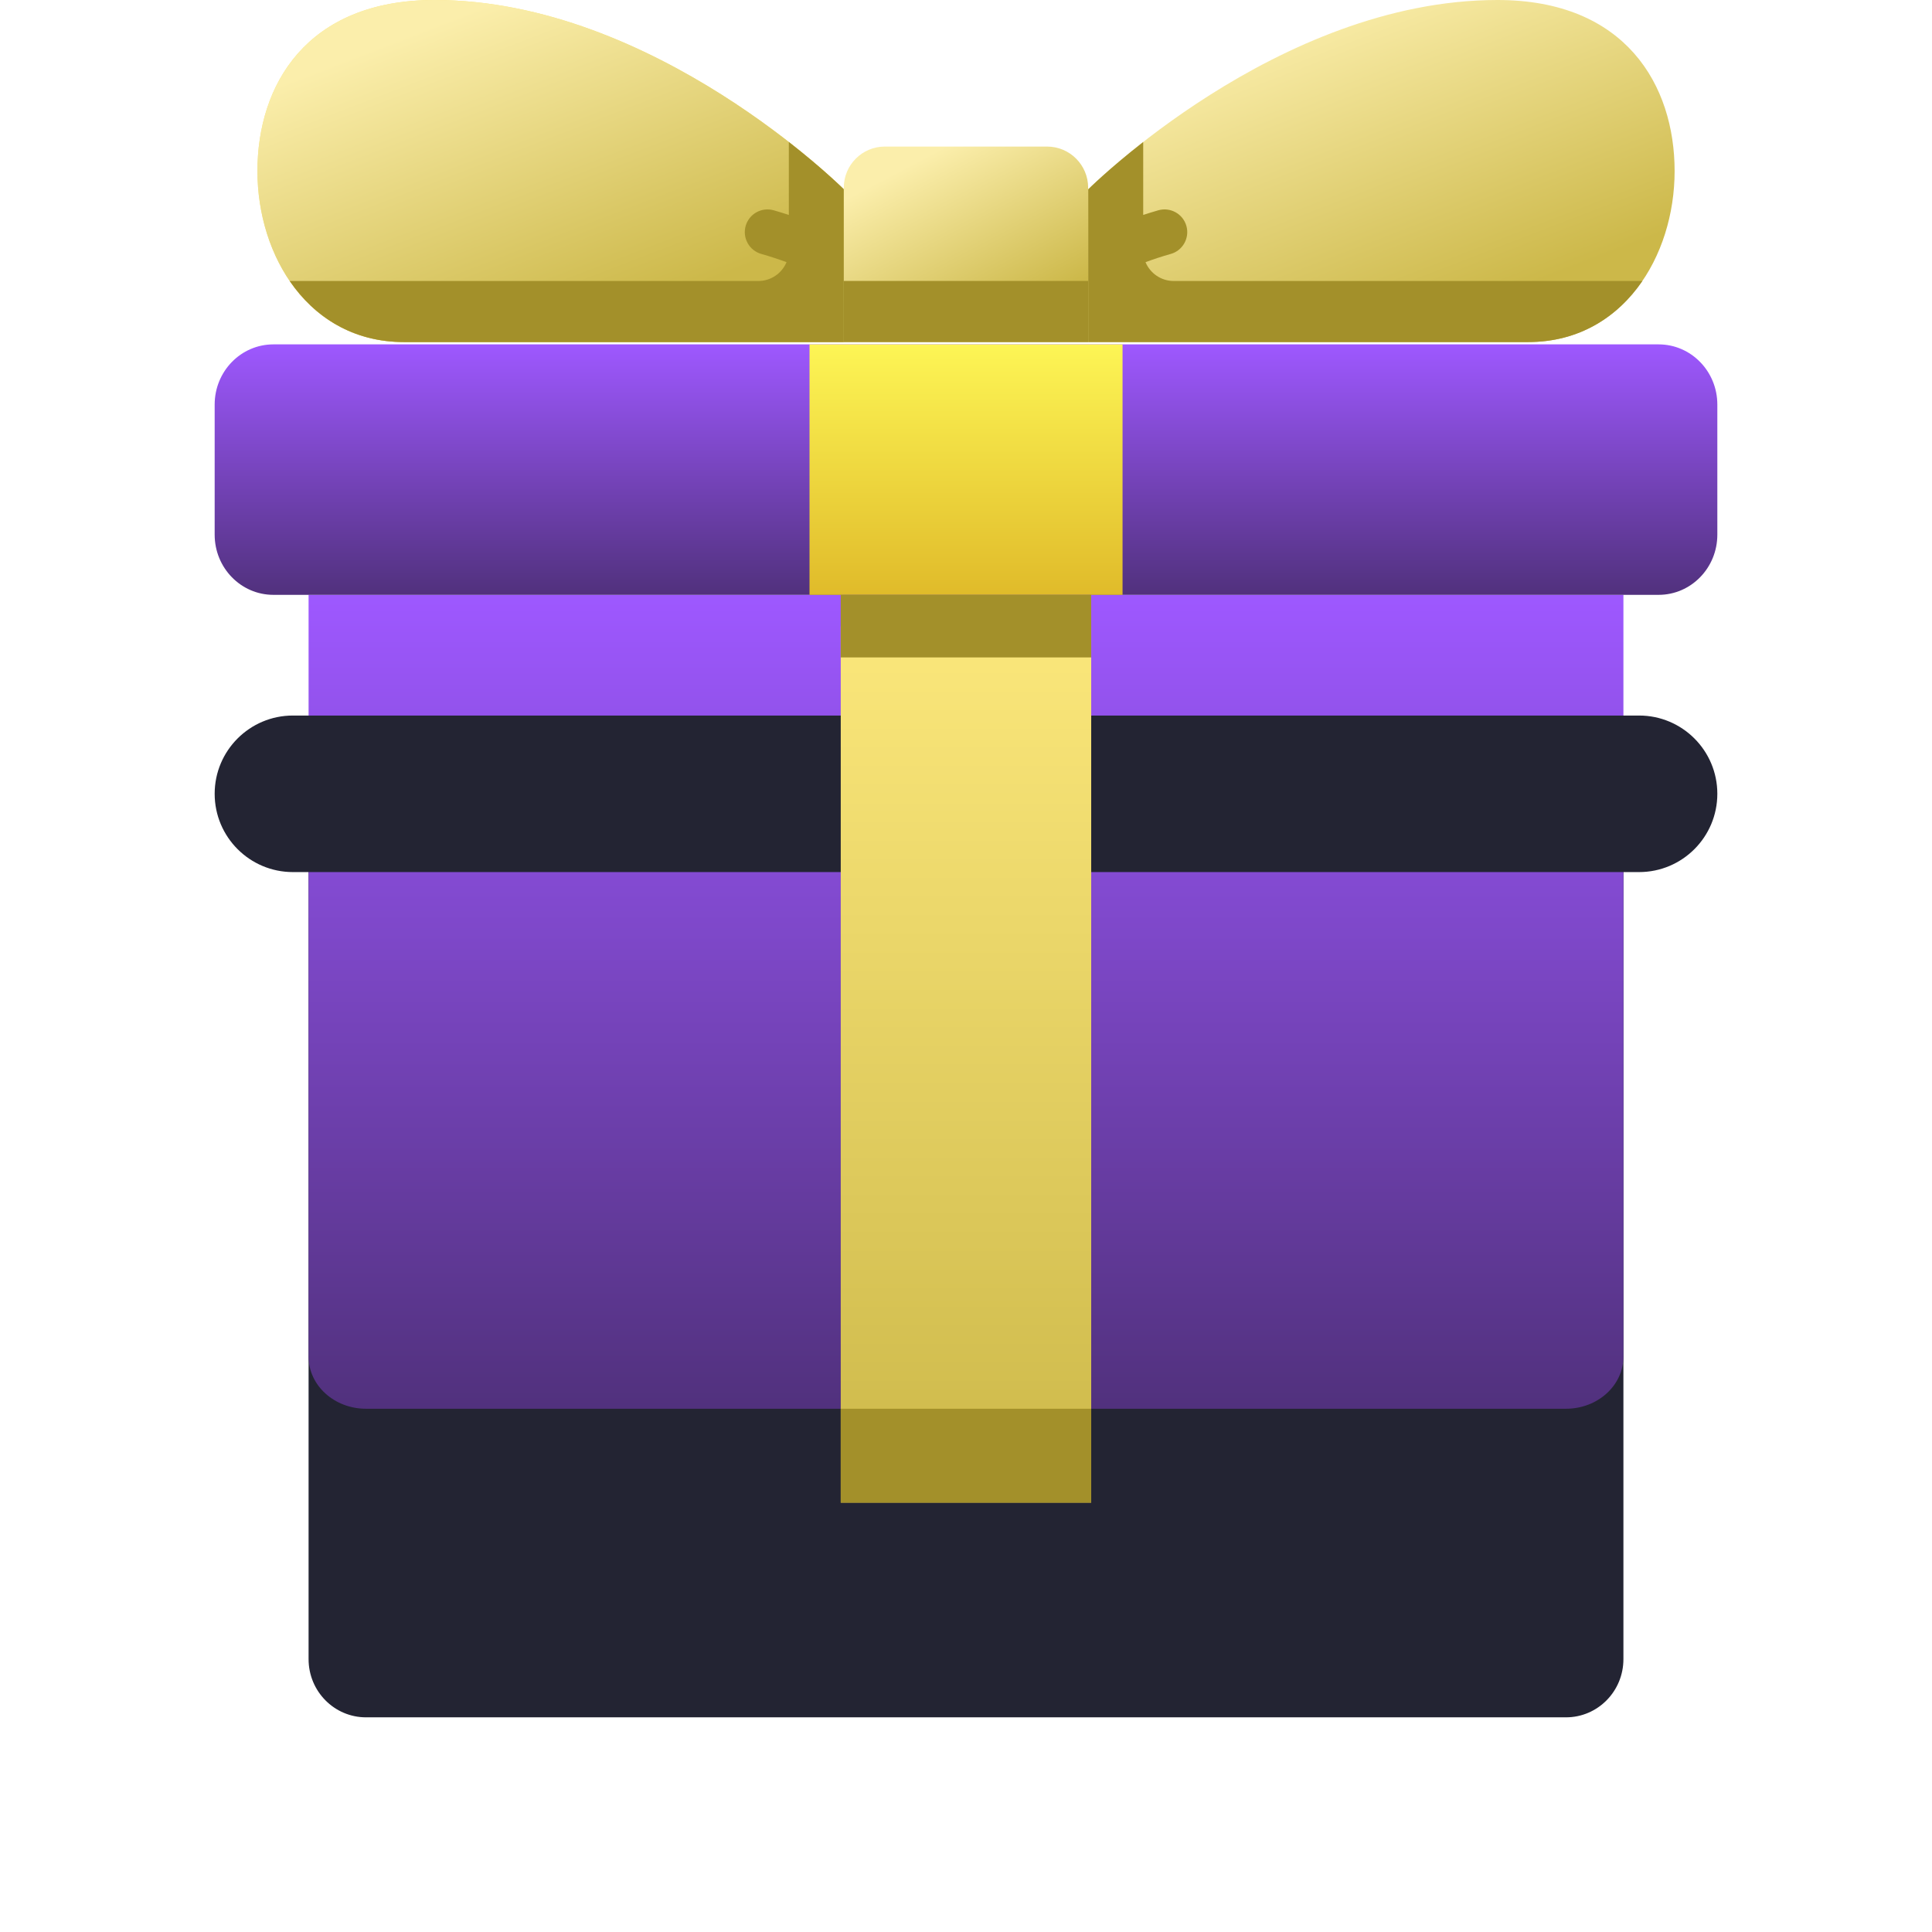
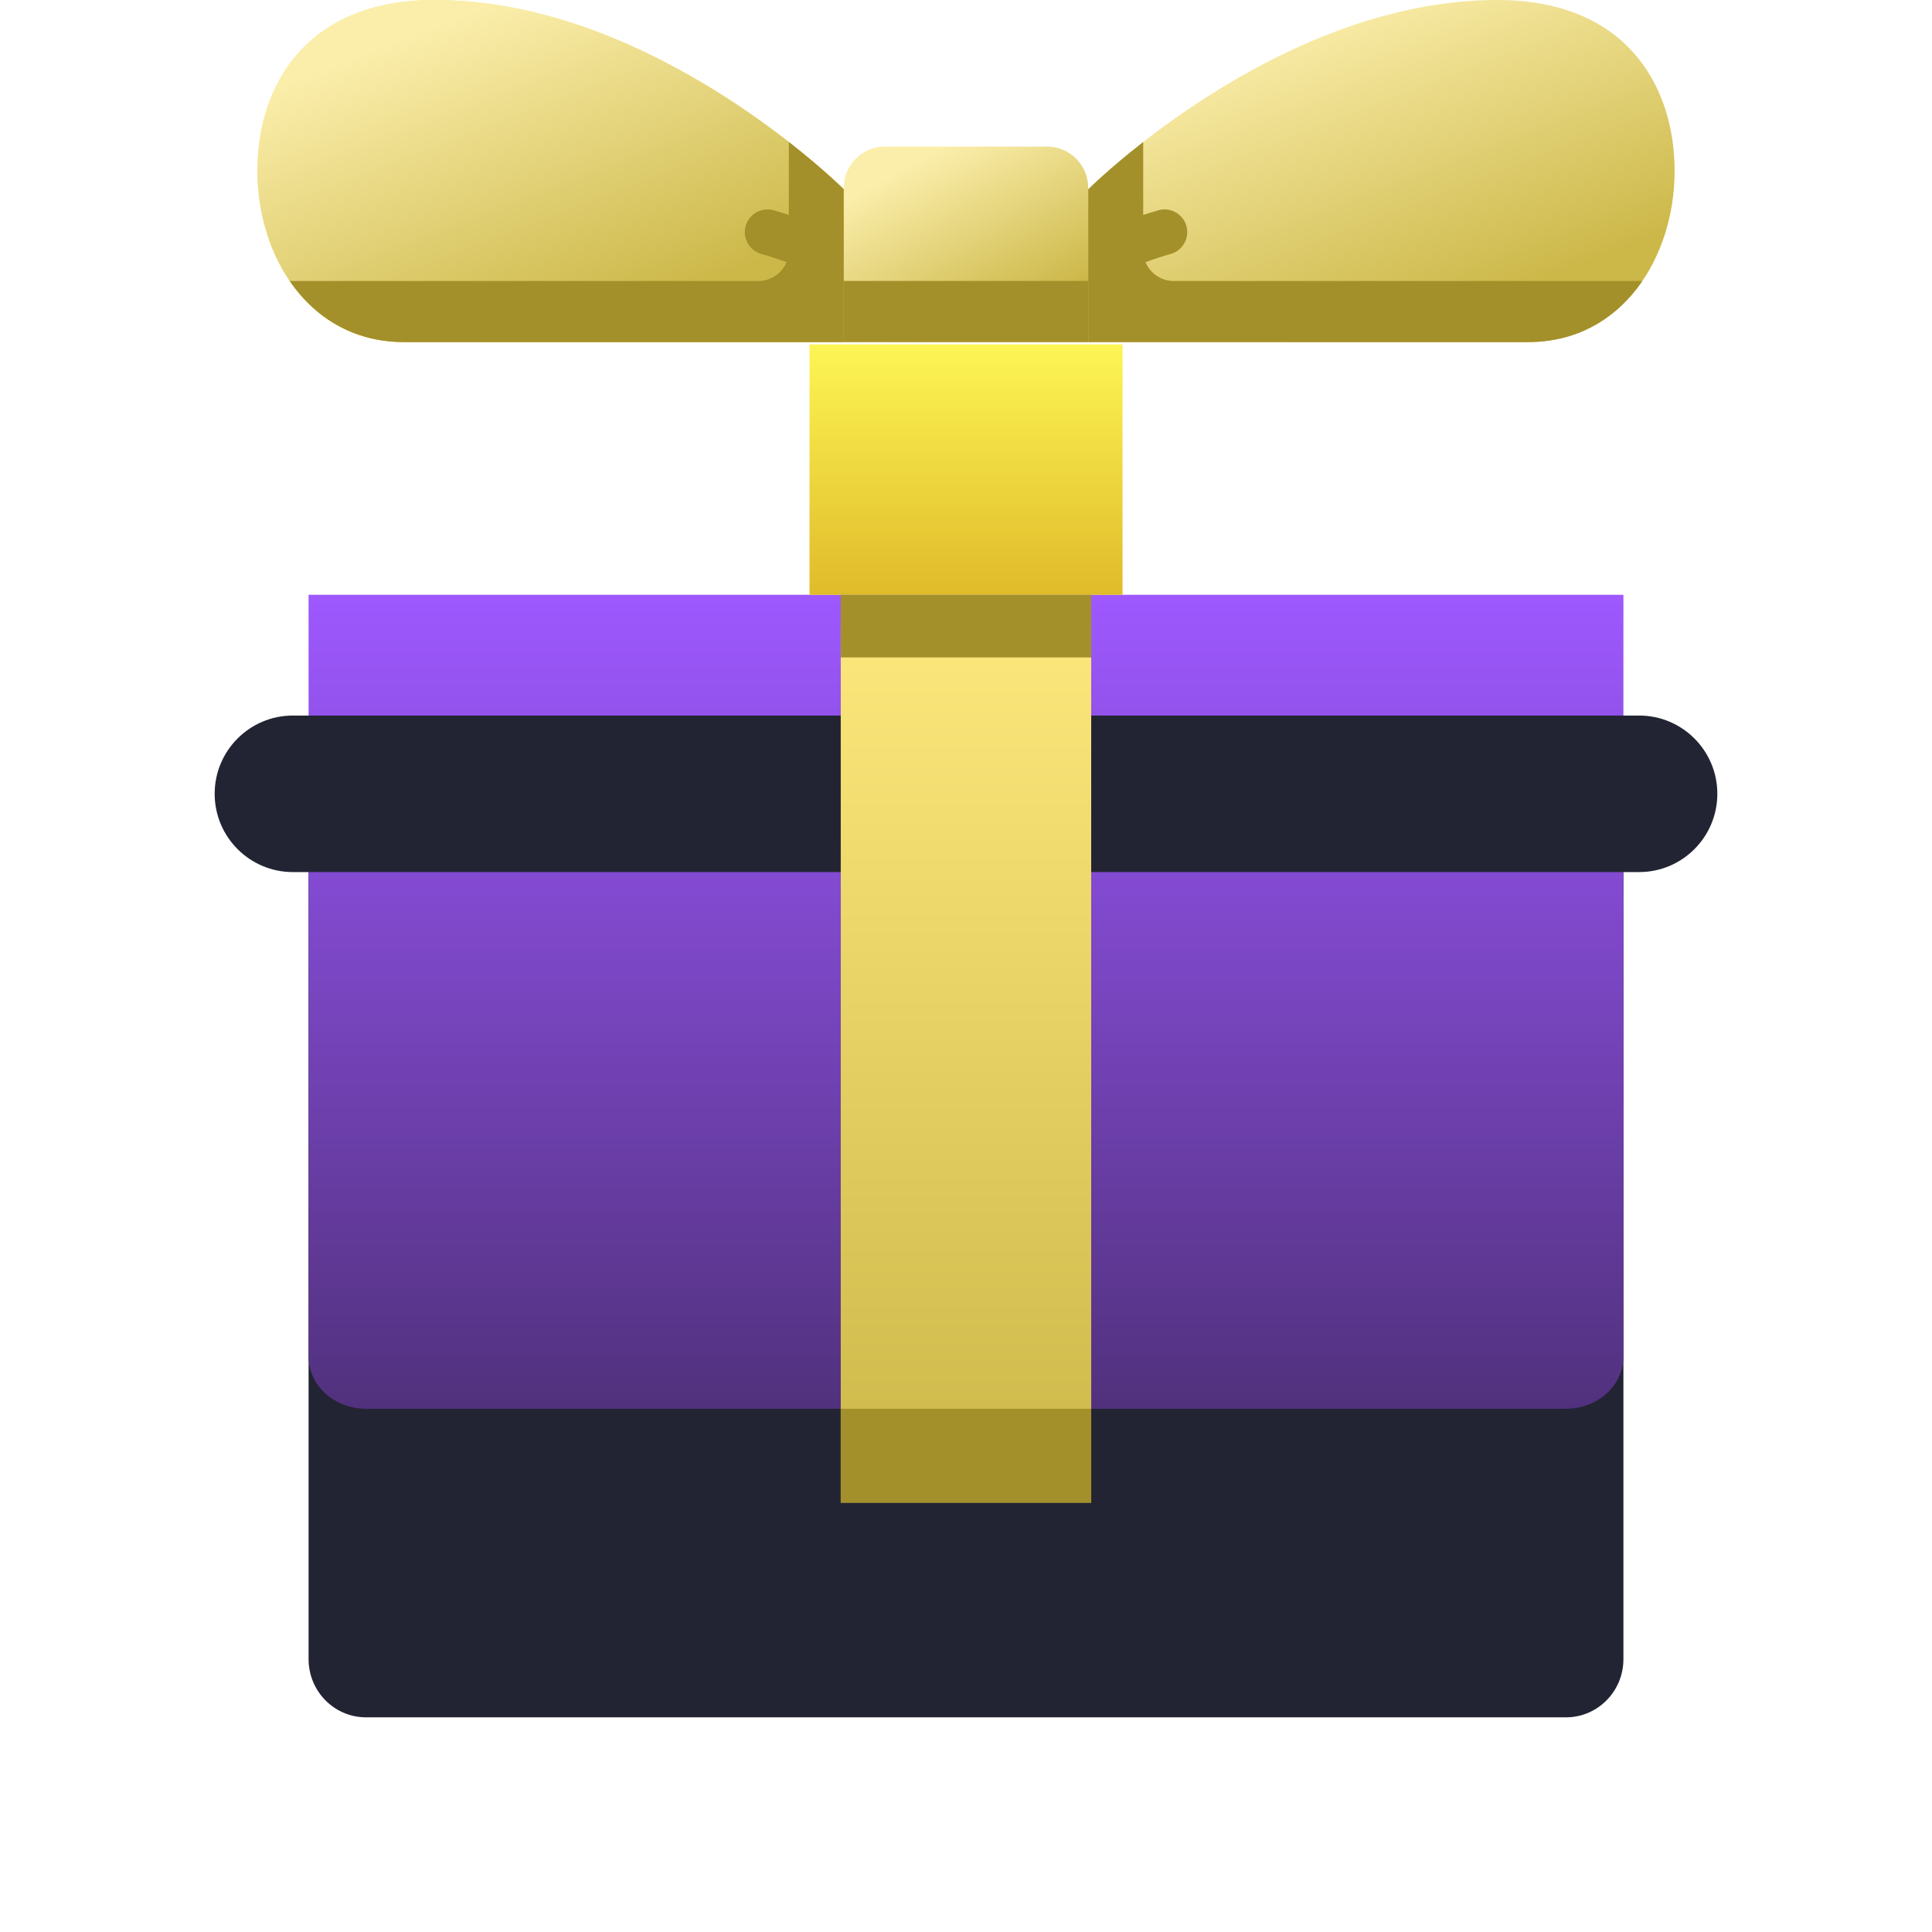
<svg xmlns="http://www.w3.org/2000/svg" width="36" height="36" viewBox="0 0 36 36" fill="none">
  <path d="M15.724 3.528C15.724 3.528 12.195 0 8.098 0C5.707 0 4.797 1.593 4.797 3.187C4.797 4.78 5.764 6.374 7.529 6.374H15.724V3.528Z" fill="#FBE77B" />
  <path d="M15.724 3.528C15.724 3.528 12.195 0 8.098 0C5.707 0 4.797 1.593 4.797 3.187C4.797 4.78 5.764 6.374 7.529 6.374H15.724V3.528Z" fill="url(#paint0_linear_2531_20399)" />
  <path d="M20.277 3.528C20.277 3.528 23.806 0 27.903 0C30.294 0 31.204 1.593 31.204 3.187C31.204 4.78 30.237 6.374 28.473 6.374H20.277V3.528Z" fill="url(#paint1_linear_2531_20399)" />
  <g filter="url(#filter0_d_2531_20399)">
    <path d="M29.18 28H6.82C6.229 28 5.75 27.515 5.75 26.916V11.083H30.25V26.916C30.25 27.515 29.771 28 29.18 28Z" fill="#232433" />
  </g>
  <path d="M29.18 26.25H6.82C6.229 26.25 5.75 25.815 5.75 25.278V11.083H30.25V25.278C30.25 25.815 29.771 26.25 29.18 26.25Z" fill="url(#paint2_linear_2531_20399)" />
  <g filter="url(#filter1_d_2531_20399)">
    <path d="M4 10.791C4 9.986 4.653 9.333 5.458 9.333H30.542C31.347 9.333 32 9.986 32 10.791C32 11.597 31.347 12.25 30.542 12.25H5.458C4.653 12.25 4 11.597 4 10.791Z" fill="#232433" />
  </g>
-   <path d="M30.906 11.084H5.094C4.49 11.084 4 10.582 4 9.963V7.538C4 6.919 4.49 6.417 5.094 6.417H30.906C31.51 6.417 32 6.919 32 7.538V9.963C32 10.582 31.51 11.084 30.906 11.084Z" fill="url(#paint3_linear_2531_20399)" />
  <path d="M15.084 6.417H20.917V11.084H15.084V6.417Z" fill="url(#paint4_linear_2531_20399)" />
  <path d="M15.666 11.667H20.333V28H15.666V11.667Z" fill="url(#paint5_linear_2531_20399)" />
  <path d="M15.666 26.25H20.333V28H15.666V26.25Z" fill="#A3902A" />
  <path d="M15.666 11.083H20.333V12.25H15.666V11.083Z" fill="#A3902A" />
  <path d="M21.871 5.236C21.634 5.236 21.431 5.091 21.345 4.885C21.492 4.831 21.65 4.778 21.815 4.732C22.039 4.669 22.17 4.435 22.107 4.211C22.044 3.986 21.81 3.855 21.585 3.918C21.489 3.946 21.394 3.975 21.302 4.005V2.646C20.653 3.153 20.277 3.528 20.277 3.528V6.374H28.473C29.423 6.374 30.141 5.911 30.603 5.236H21.871Z" fill="#A3902A" />
  <path d="M14.699 2.646V4.005C14.607 3.975 14.512 3.946 14.415 3.918C14.191 3.855 13.957 3.986 13.894 4.211C13.831 4.435 13.962 4.669 14.186 4.732C14.35 4.778 14.509 4.831 14.656 4.885C14.57 5.091 14.367 5.236 14.13 5.236H5.398C5.86 5.911 6.578 6.374 7.529 6.374H15.724V3.528C15.724 3.528 15.348 3.153 14.699 2.646Z" fill="#A3902A" />
  <path d="M20.276 6.374H15.723V3.497C15.723 3.074 16.065 2.731 16.488 2.731H19.51C19.933 2.731 20.276 3.074 20.276 3.497V6.374Z" fill="url(#paint6_linear_2531_20399)" />
  <path d="M15.723 5.235H20.276V6.374H15.723V5.235Z" fill="#A3902A" />
  <defs>
    <filter id="filter0_d_2531_20399" x="1.75" y="11.083" width="32.5" height="24.917" filterUnits="userSpaceOnUse" color-interpolation-filters="sRGB">
      <feFlood flood-opacity="0" result="BackgroundImageFix" />
      <feColorMatrix in="SourceAlpha" type="matrix" values="0 0 0 0 0 0 0 0 0 0 0 0 0 0 0 0 0 0 127 0" result="hardAlpha" />
      <feOffset dy="4" />
      <feGaussianBlur stdDeviation="2" />
      <feColorMatrix type="matrix" values="0 0 0 0 0 0 0 0 0 0 0 0 0 0 0 0 0 0 0.12 0" />
      <feBlend mode="normal" in2="BackgroundImageFix" result="effect1_dropShadow_2531_20399" />
      <feBlend mode="normal" in="SourceGraphic" in2="effect1_dropShadow_2531_20399" result="shape" />
    </filter>
    <filter id="filter1_d_2531_20399" x="0" y="9.333" width="36" height="10.917" filterUnits="userSpaceOnUse" color-interpolation-filters="sRGB">
      <feFlood flood-opacity="0" result="BackgroundImageFix" />
      <feColorMatrix in="SourceAlpha" type="matrix" values="0 0 0 0 0 0 0 0 0 0 0 0 0 0 0 0 0 0 127 0" result="hardAlpha" />
      <feOffset dy="4" />
      <feGaussianBlur stdDeviation="2" />
      <feColorMatrix type="matrix" values="0 0 0 0 0 0 0 0 0 0 0 0 0 0 0 0 0 0 0.12 0" />
      <feBlend mode="normal" in2="BackgroundImageFix" result="effect1_dropShadow_2531_20399" />
      <feBlend mode="normal" in="SourceGraphic" in2="effect1_dropShadow_2531_20399" result="shape" />
    </filter>
    <linearGradient id="paint0_linear_2531_20399" x1="8" y1="0.5" x2="10.26" y2="6.374" gradientUnits="userSpaceOnUse">
      <stop stop-color="#FBEEAB" />
      <stop offset="1" stop-color="#CCB849" />
    </linearGradient>
    <linearGradient id="paint1_linear_2531_20399" x1="23.48" y1="0.5" x2="25.741" y2="6.374" gradientUnits="userSpaceOnUse">
      <stop stop-color="#FBEEAB" />
      <stop offset="1" stop-color="#CCB849" />
    </linearGradient>
    <linearGradient id="paint2_linear_2531_20399" x1="18" y1="11.083" x2="18" y2="26.25" gradientUnits="userSpaceOnUse">
      <stop stop-color="#9E58FF" />
      <stop offset="1" stop-color="#51317D" />
    </linearGradient>
    <linearGradient id="paint3_linear_2531_20399" x1="18" y1="6.417" x2="18" y2="11.084" gradientUnits="userSpaceOnUse">
      <stop stop-color="#9E58FF" />
      <stop offset="1" stop-color="#51317D" />
    </linearGradient>
    <linearGradient id="paint4_linear_2531_20399" x1="18.001" y1="6.417" x2="18.001" y2="11.084" gradientUnits="userSpaceOnUse">
      <stop stop-color="#FDF555" />
      <stop offset="1" stop-color="#E0BB2A" />
    </linearGradient>
    <linearGradient id="paint5_linear_2531_20399" x1="17.999" y1="11.667" x2="17.999" y2="28" gradientUnits="userSpaceOnUse">
      <stop stop-color="#FBE77B" />
      <stop offset="1" stop-color="#CCB849" />
    </linearGradient>
    <linearGradient id="paint6_linear_2531_20399" x1="17.057" y1="3.017" x2="18.648" y2="6.031" gradientUnits="userSpaceOnUse">
      <stop stop-color="#FBEEAB" />
      <stop offset="1" stop-color="#CCB849" />
    </linearGradient>
  </defs>
</svg>